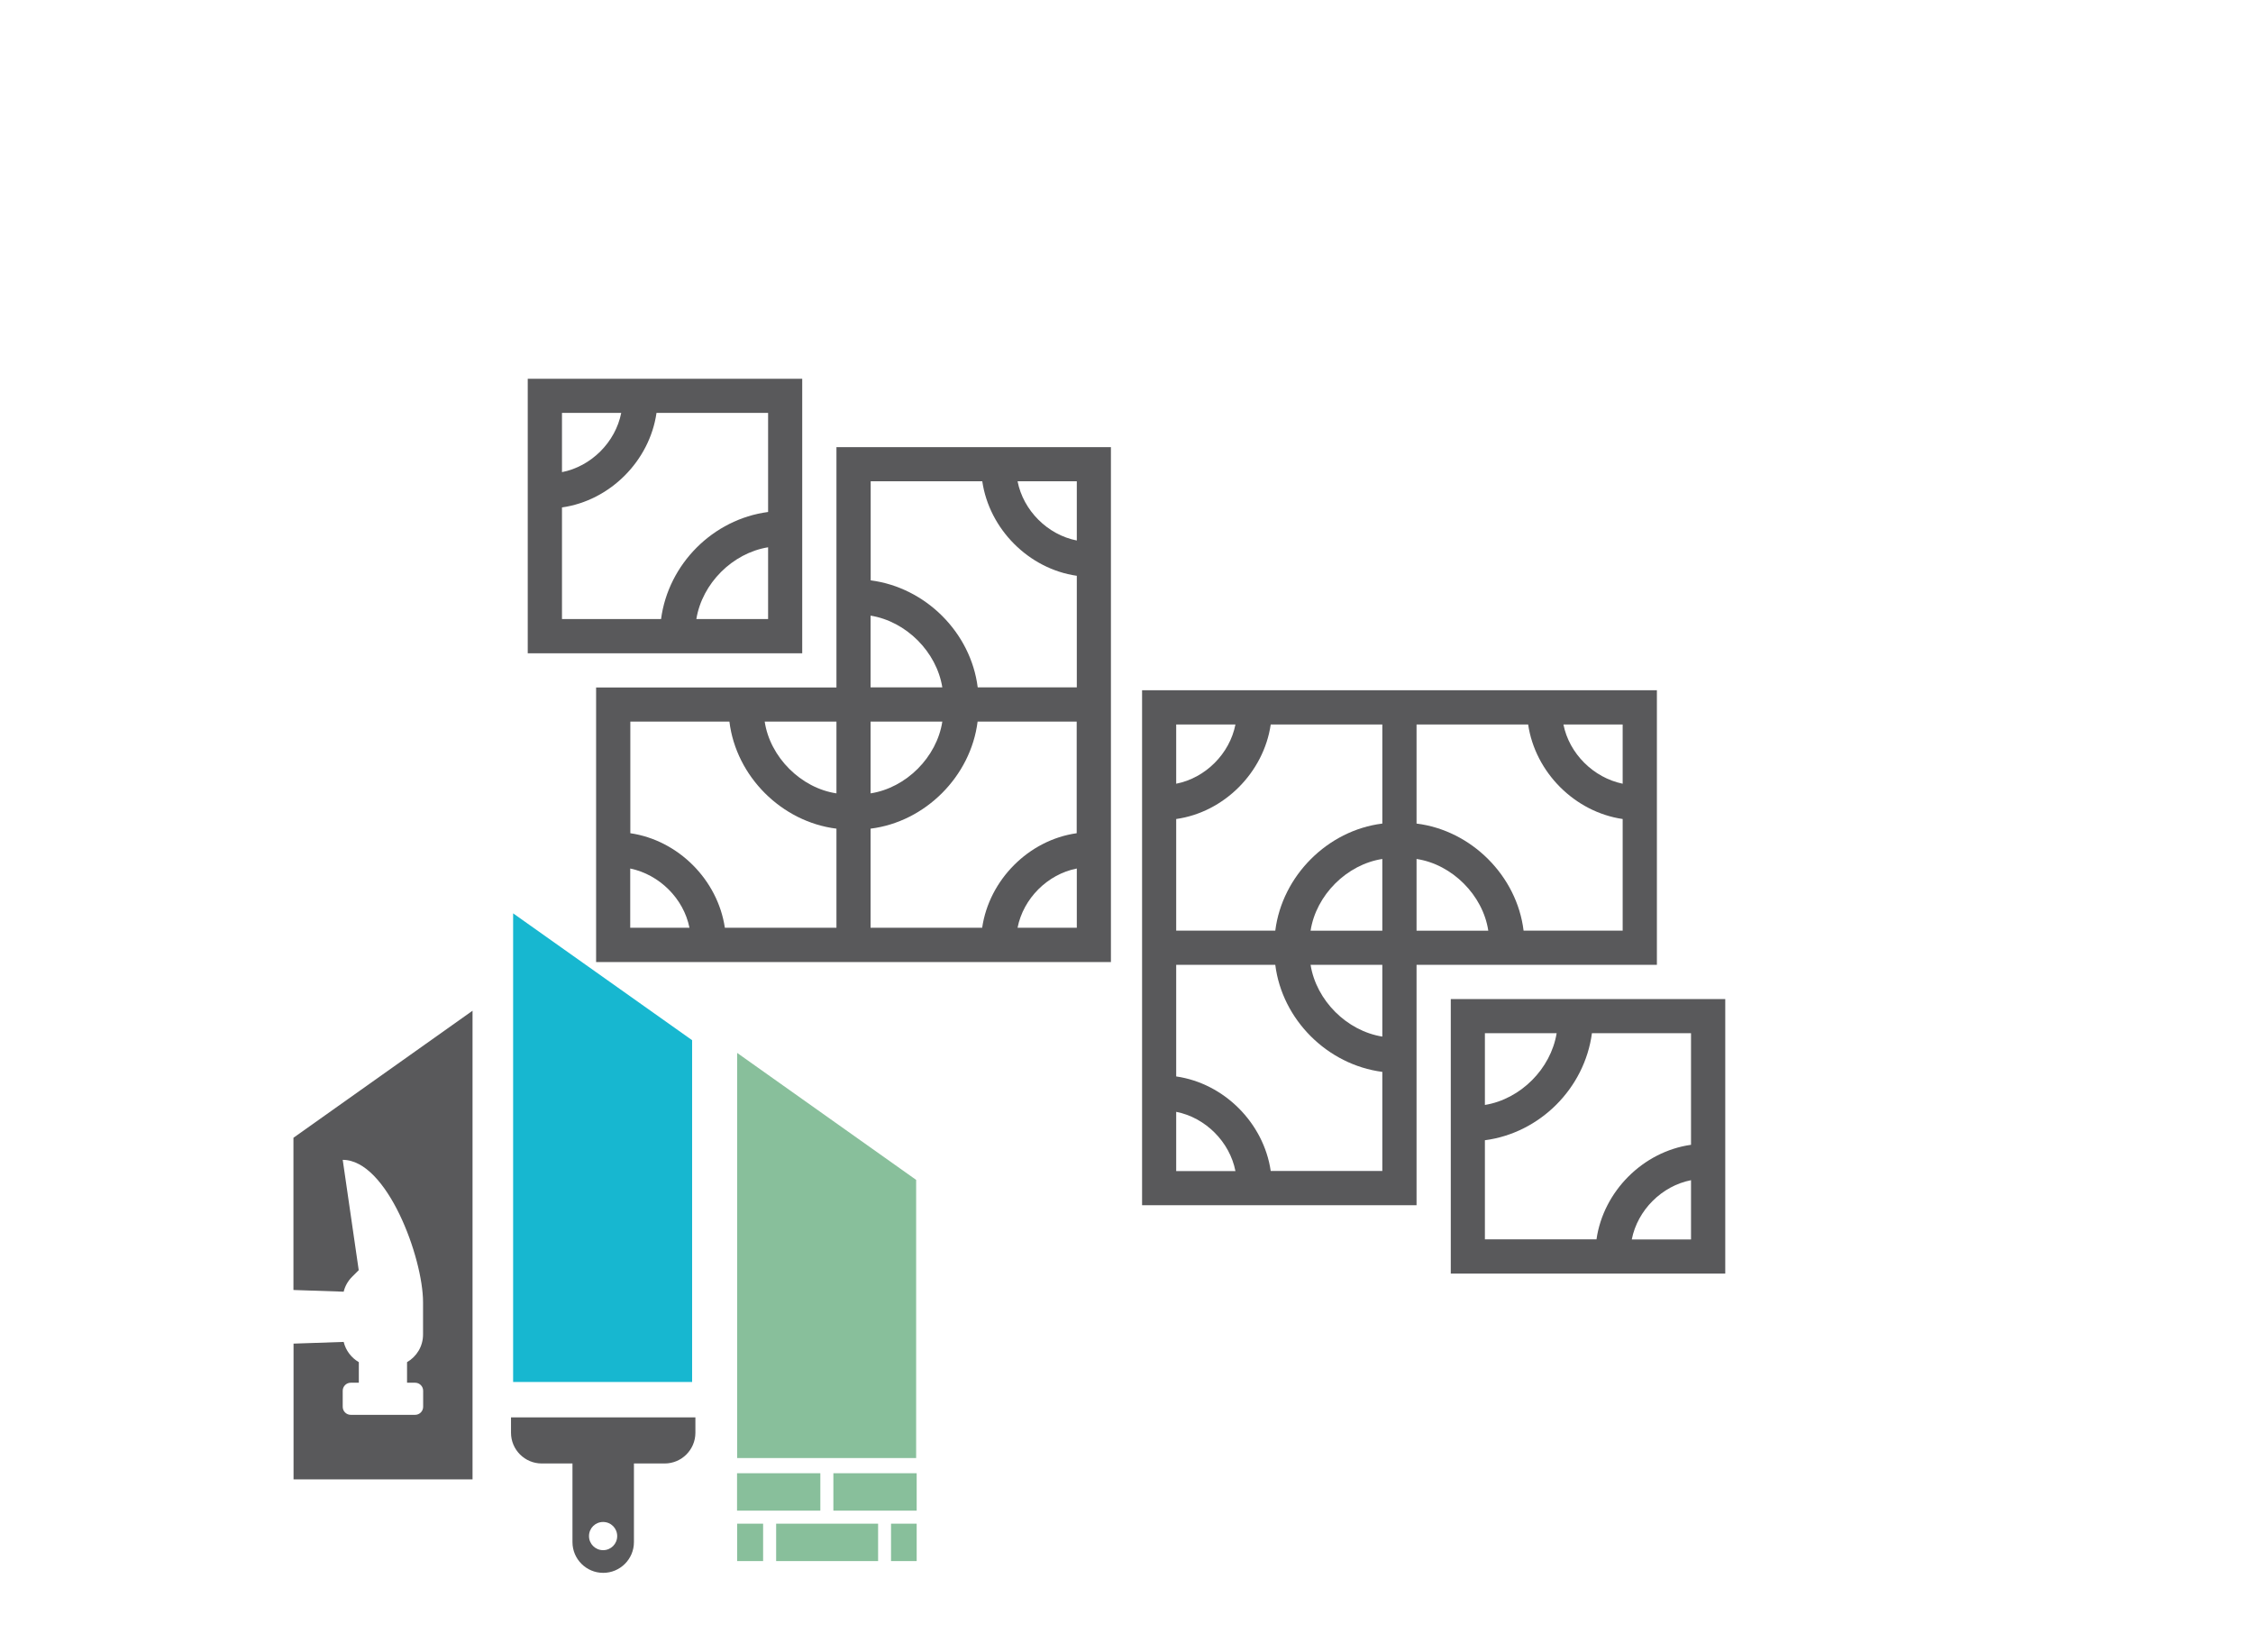
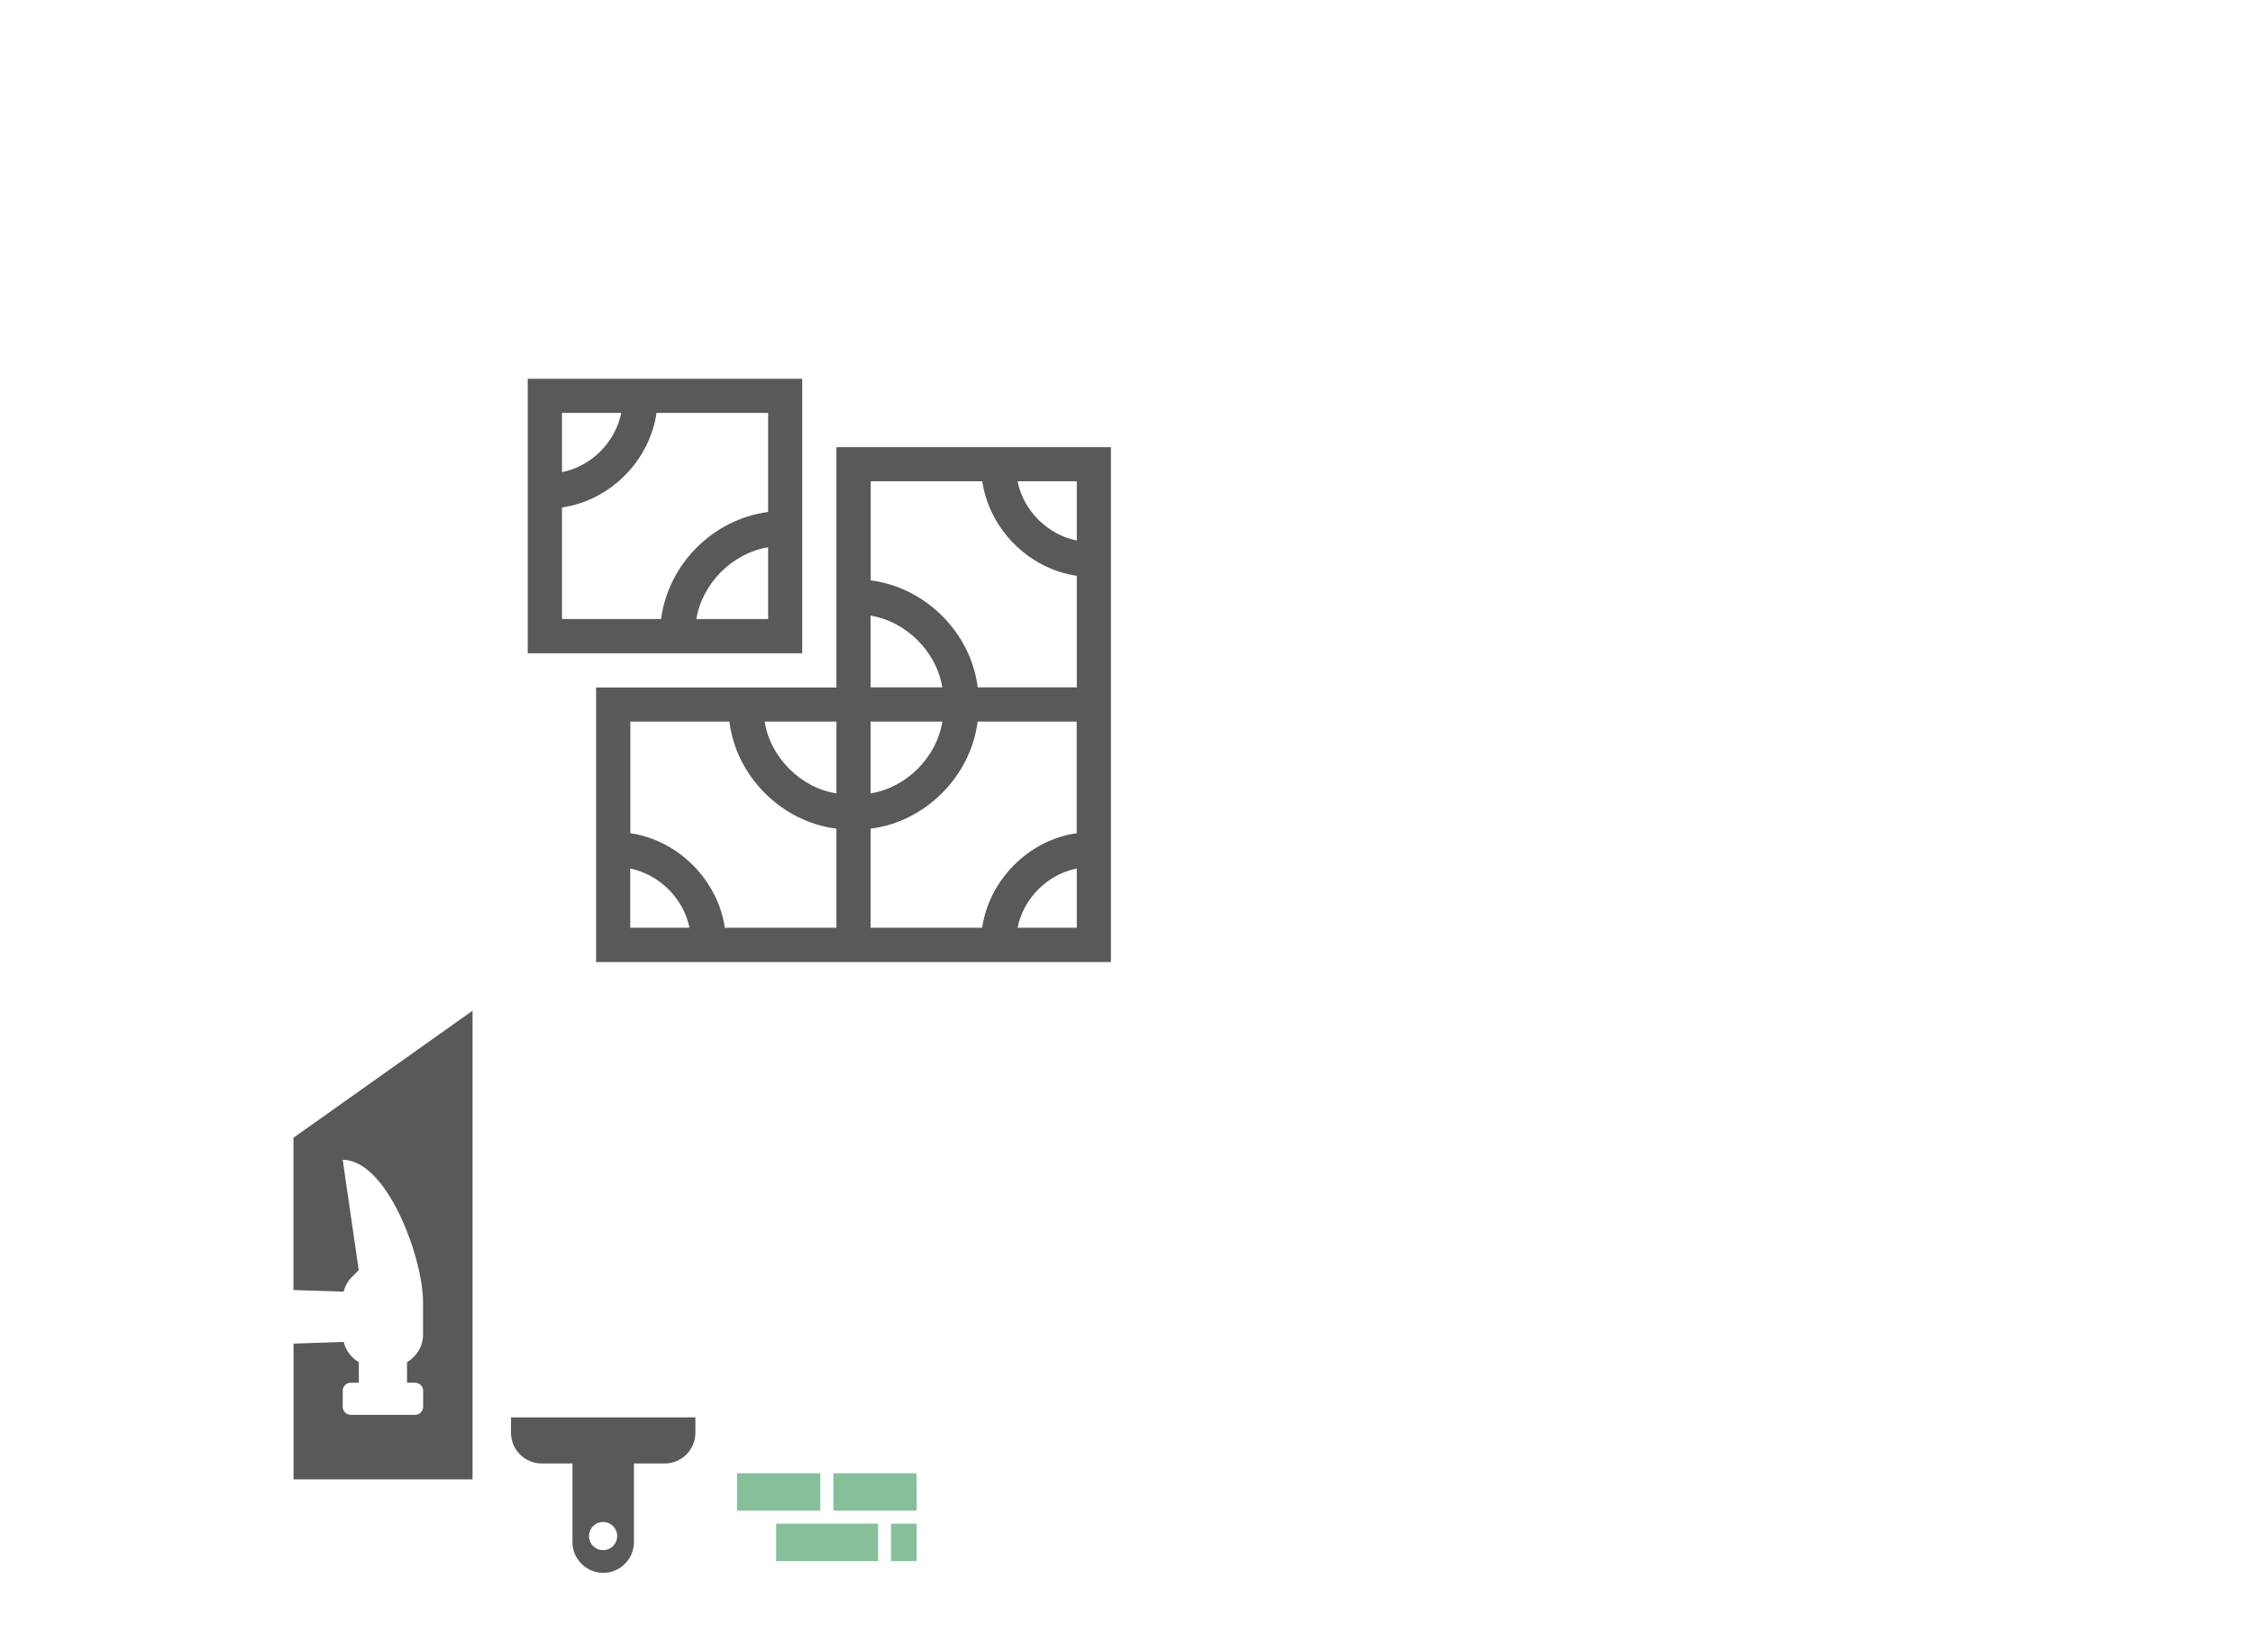
<svg xmlns="http://www.w3.org/2000/svg" id="Vrstva_1" viewBox="0 0 212.6 155.91">
  <defs>
    <style>.cls-1{fill:#17b7d0;}.cls-2{fill:#59595b;}.cls-3{fill:#88bf9b;}</style>
  </defs>
-   <path class="cls-2" d="M156.35,65.14v25.9h-22.68v22.68h-25.9v-48.59h48.59ZM116.58,68.36h-5.59v5.59c2.76-.54,5.05-2.83,5.59-5.59ZM130.44,68.36h-10.53c-.66,4.52-4.39,8.28-8.92,8.92v10.53h9.35c.65-5.17,4.94-9.46,10.1-10.1v-9.35ZM144.2,68.36h-10.53v9.35c5.17.64,9.47,4.93,10.1,10.1h9.35v-10.53c-4.52-.66-8.25-4.4-8.92-8.92ZM153.12,68.36h-5.59c.55,2.76,2.84,5.02,5.59,5.59v-5.59ZM130.44,81.05c-3.36.52-6.25,3.41-6.77,6.77h6.77v-6.77ZM140.44,87.82c-.5-3.35-3.42-6.27-6.77-6.77v6.77h6.77ZM120.34,91.04h-9.35v10.53c4.53.65,8.26,4.4,8.92,8.92h10.53v-9.35c-5.18-.67-9.45-4.92-10.1-10.1ZM130.44,91.04h-6.77c.54,3.36,3.41,6.23,6.77,6.77v-6.77ZM116.58,110.5c-.54-2.76-2.83-5.05-5.59-5.59v5.59h5.59Z" />
-   <path class="cls-2" d="M162.8,94.27v25.9h-25.9v-25.9h25.9ZM146.89,97.49h-6.77v6.77c3.37-.55,6.22-3.41,6.77-6.77ZM159.57,97.49h-9.35c-.69,5.2-4.91,9.42-10.1,10.1v9.35h10.53c.65-4.53,4.39-8.28,8.92-8.92v-10.53ZM159.57,111.36c-2.76.54-5.05,2.83-5.59,5.59h5.59v-5.59Z" />
  <path class="cls-2" d="M56.25,90.77v-25.9h22.68v-22.68h25.9v48.59h-48.59ZM96.02,87.54h5.59v-5.59c-2.76.54-5.05,2.83-5.59,5.59ZM82.15,87.54h10.53c.66-4.52,4.39-8.28,8.92-8.92v-10.53h-9.35c-.65,5.17-4.94,9.46-10.1,10.1v9.35ZM68.4,87.54h10.53v-9.35c-5.17-.64-9.47-4.93-10.1-10.1h-9.35v10.53c4.52.66,8.25,4.4,8.92,8.92ZM59.47,87.54h5.59c-.55-2.76-2.84-5.02-5.59-5.59v5.59ZM82.15,74.86c3.36-.52,6.25-3.41,6.77-6.77h-6.77v6.77ZM72.16,68.09c.5,3.35,3.42,6.27,6.77,6.77v-6.77h-6.77ZM92.26,64.86h9.35v-10.53c-4.53-.65-8.26-4.4-8.92-8.92h-10.53v9.35c5.18.67,9.45,4.92,10.1,10.1ZM82.15,64.86h6.77c-.54-3.36-3.41-6.23-6.77-6.77v6.77ZM96.02,45.41c.54,2.76,2.83,5.05,5.59,5.59v-5.59h-5.59Z" />
  <path class="cls-2" d="M49.8,61.64v-25.9h25.9v25.9h-25.9ZM65.71,58.41h6.77v-6.77c-3.37.55-6.22,3.41-6.77,6.77ZM53.03,58.41h9.35c.69-5.2,4.91-9.42,10.1-10.1v-9.35h-10.53c-.65,4.53-4.39,8.28-8.92,8.92v10.53ZM53.03,44.55c2.76-.54,5.05-2.83,5.59-5.59h-5.59v5.59Z" />
-   <polygon class="cls-1" points="48.42 130.4 65.31 130.4 65.31 98.15 48.42 86.18 48.42 130.4" />
-   <polygon class="cls-3" points="69.56 137.58 86.45 137.58 86.45 111.33 69.56 99.35 69.56 137.58" />
  <path class="cls-2" d="M27.69,107.36v14.36l4.74.16c.13-.53.4-1.01.79-1.4l.63-.63-1.51-10.41c4.19,0,7.58,9.25,7.58,13.44v3.04c0,1.12-.61,2.09-1.51,2.61v1.94h.76c.42,0,.76.34.76.76v1.51h0c0,.42-.34.76-.76.76h-6.07c-.42,0-.76-.34-.76-.76v-1.51c0-.42.34-.76.76-.76h.76v-1.94c-.7-.41-1.23-1.09-1.43-1.91l-4.73.16v12.81h16.89v-44.22l-16.89,11.98Z" />
  <path class="cls-2" d="M48.22,133.74v1.45c0,1.6,1.3,2.9,2.9,2.9h2.9v7.42c0,1.6,1.3,2.9,2.9,2.9s2.9-1.3,2.9-2.9v-7.42h2.9c1.6,0,2.9-1.3,2.9-2.9v-1.45h-17.37ZM56.91,146.27c-.73,0-1.33-.59-1.33-1.33s.59-1.33,1.33-1.33,1.33.59,1.33,1.33-.59,1.33-1.33,1.33Z" />
  <rect class="cls-3" x="69.55" y="139.01" width="7.86" height="3.53" />
  <rect class="cls-3" x="78.64" y="139.01" width="7.86" height="3.53" />
  <rect class="cls-3" x="84.08" y="143.77" width="2.42" height="3.53" />
-   <rect class="cls-3" x="69.56" y="143.77" width="2.45" height="3.53" />
  <rect class="cls-3" x="73.24" y="143.77" width="9.62" height="3.53" />
</svg>